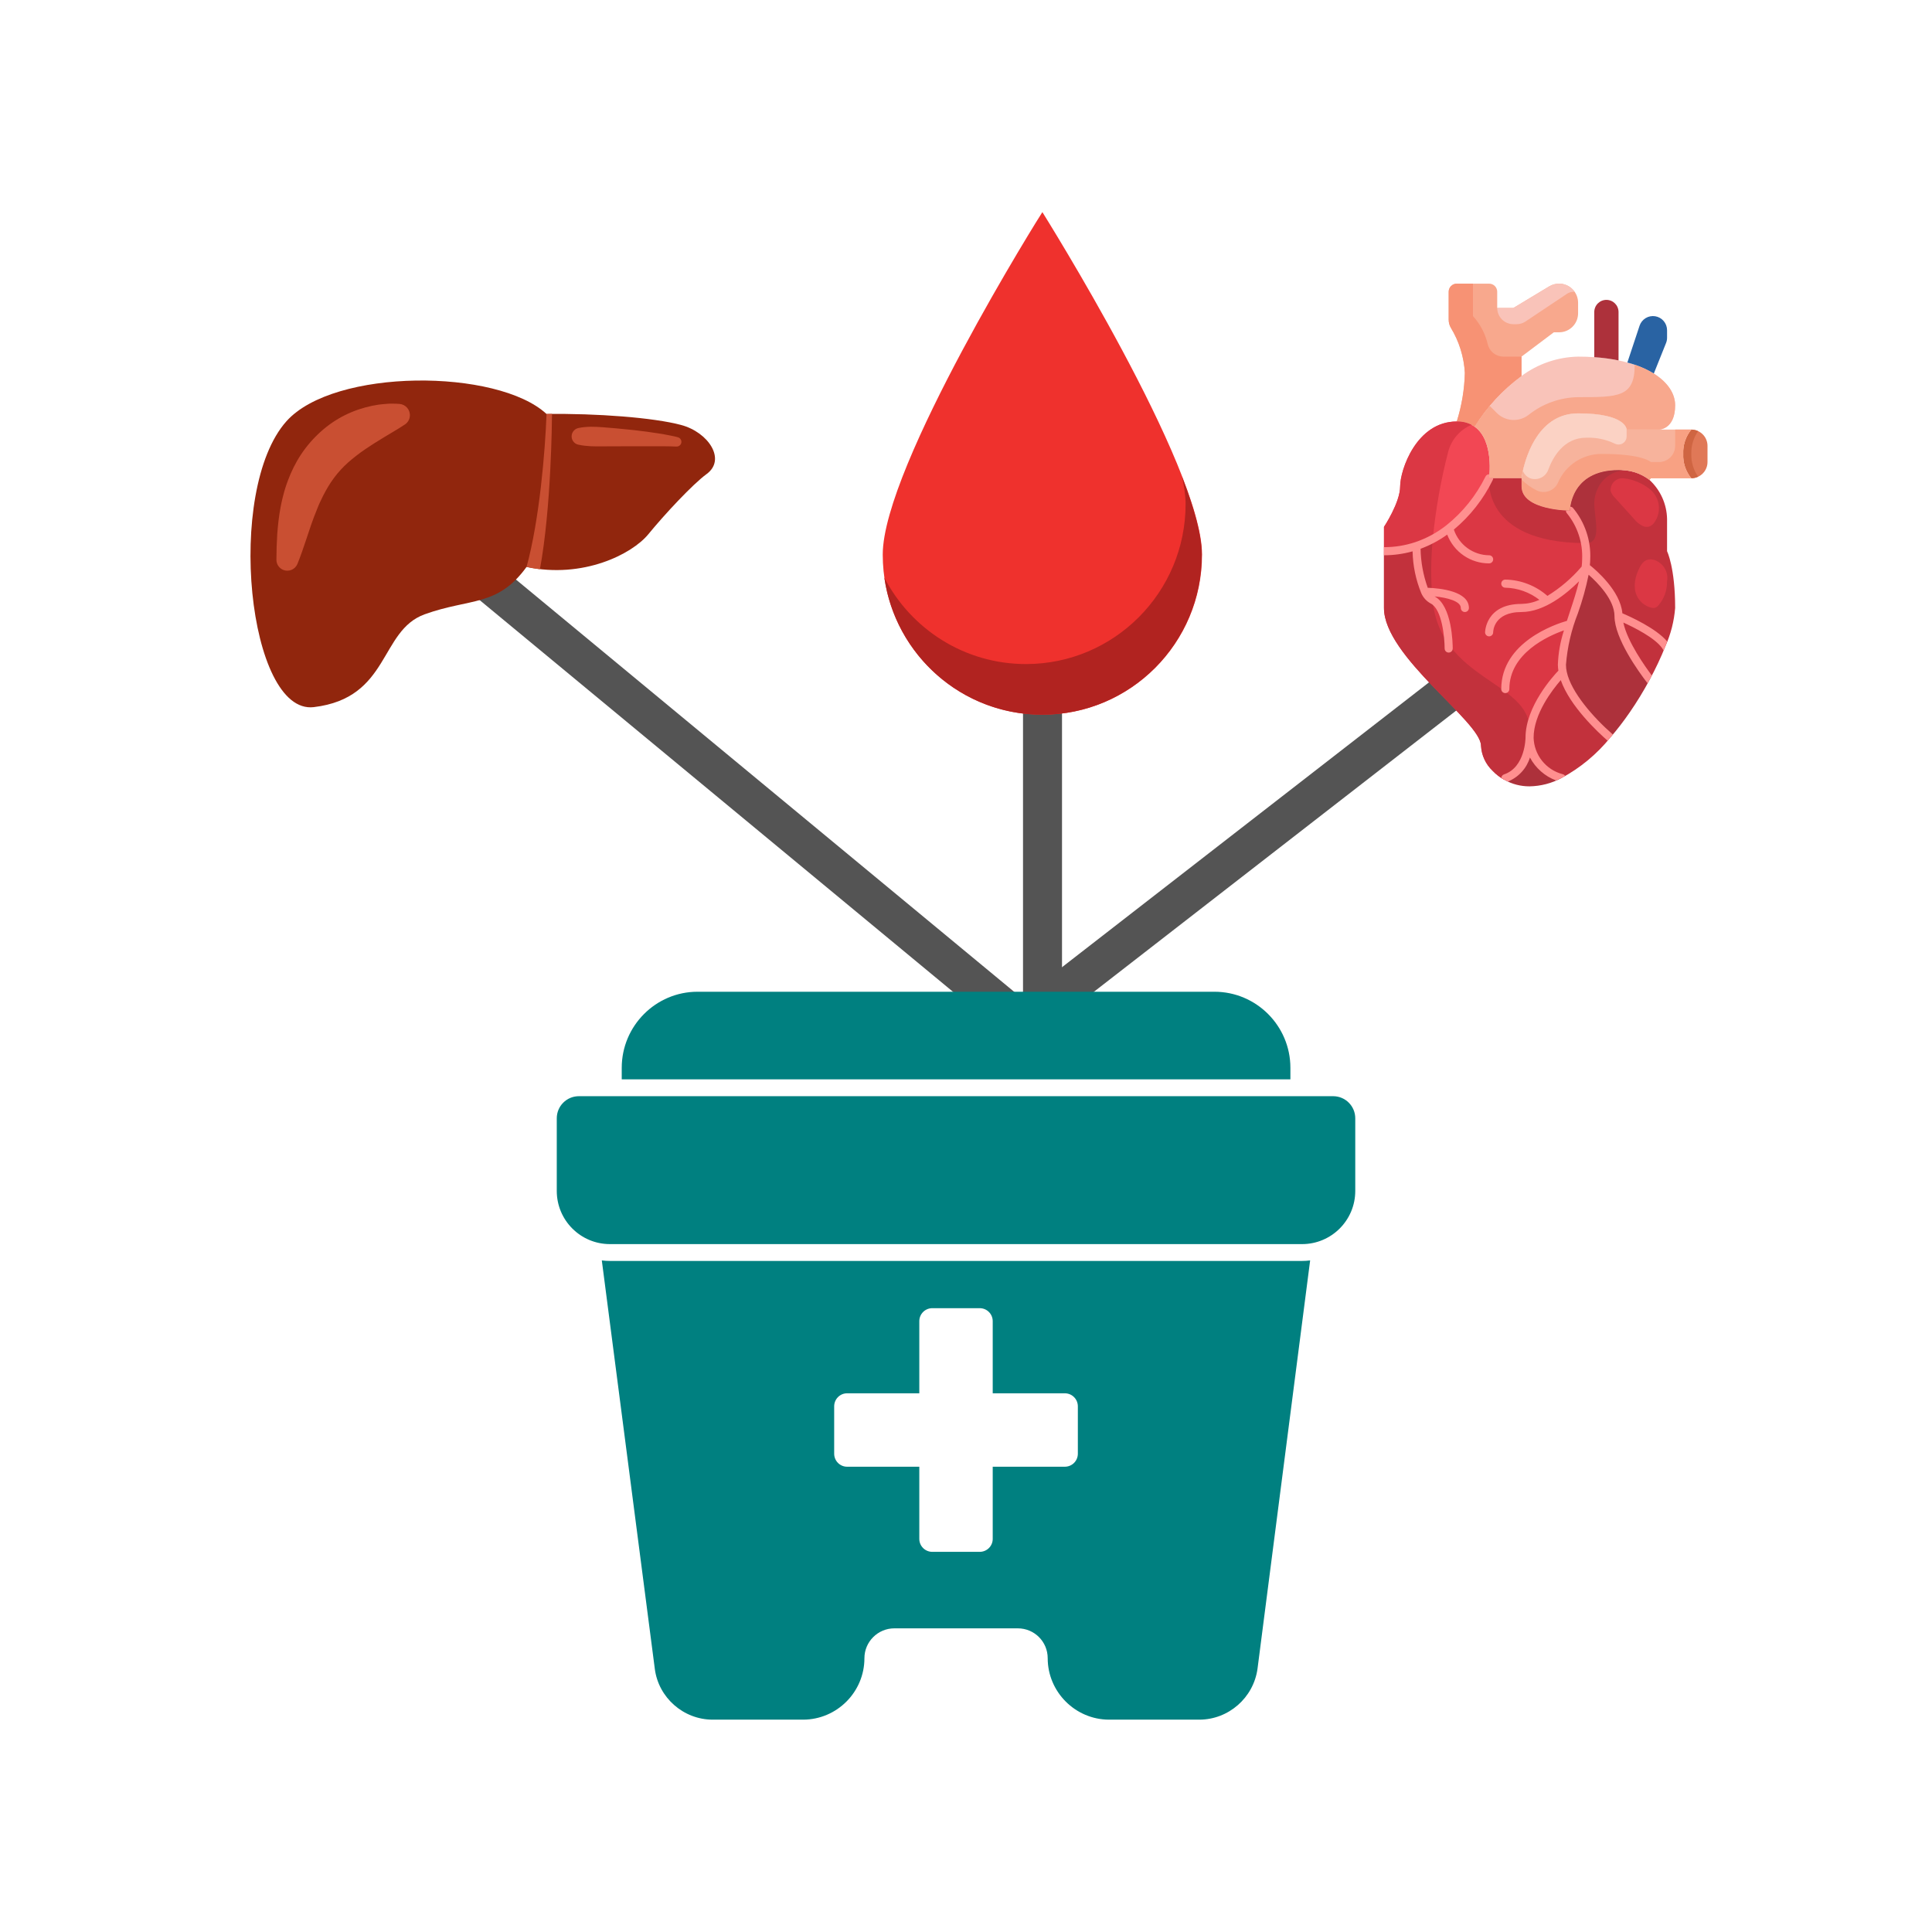
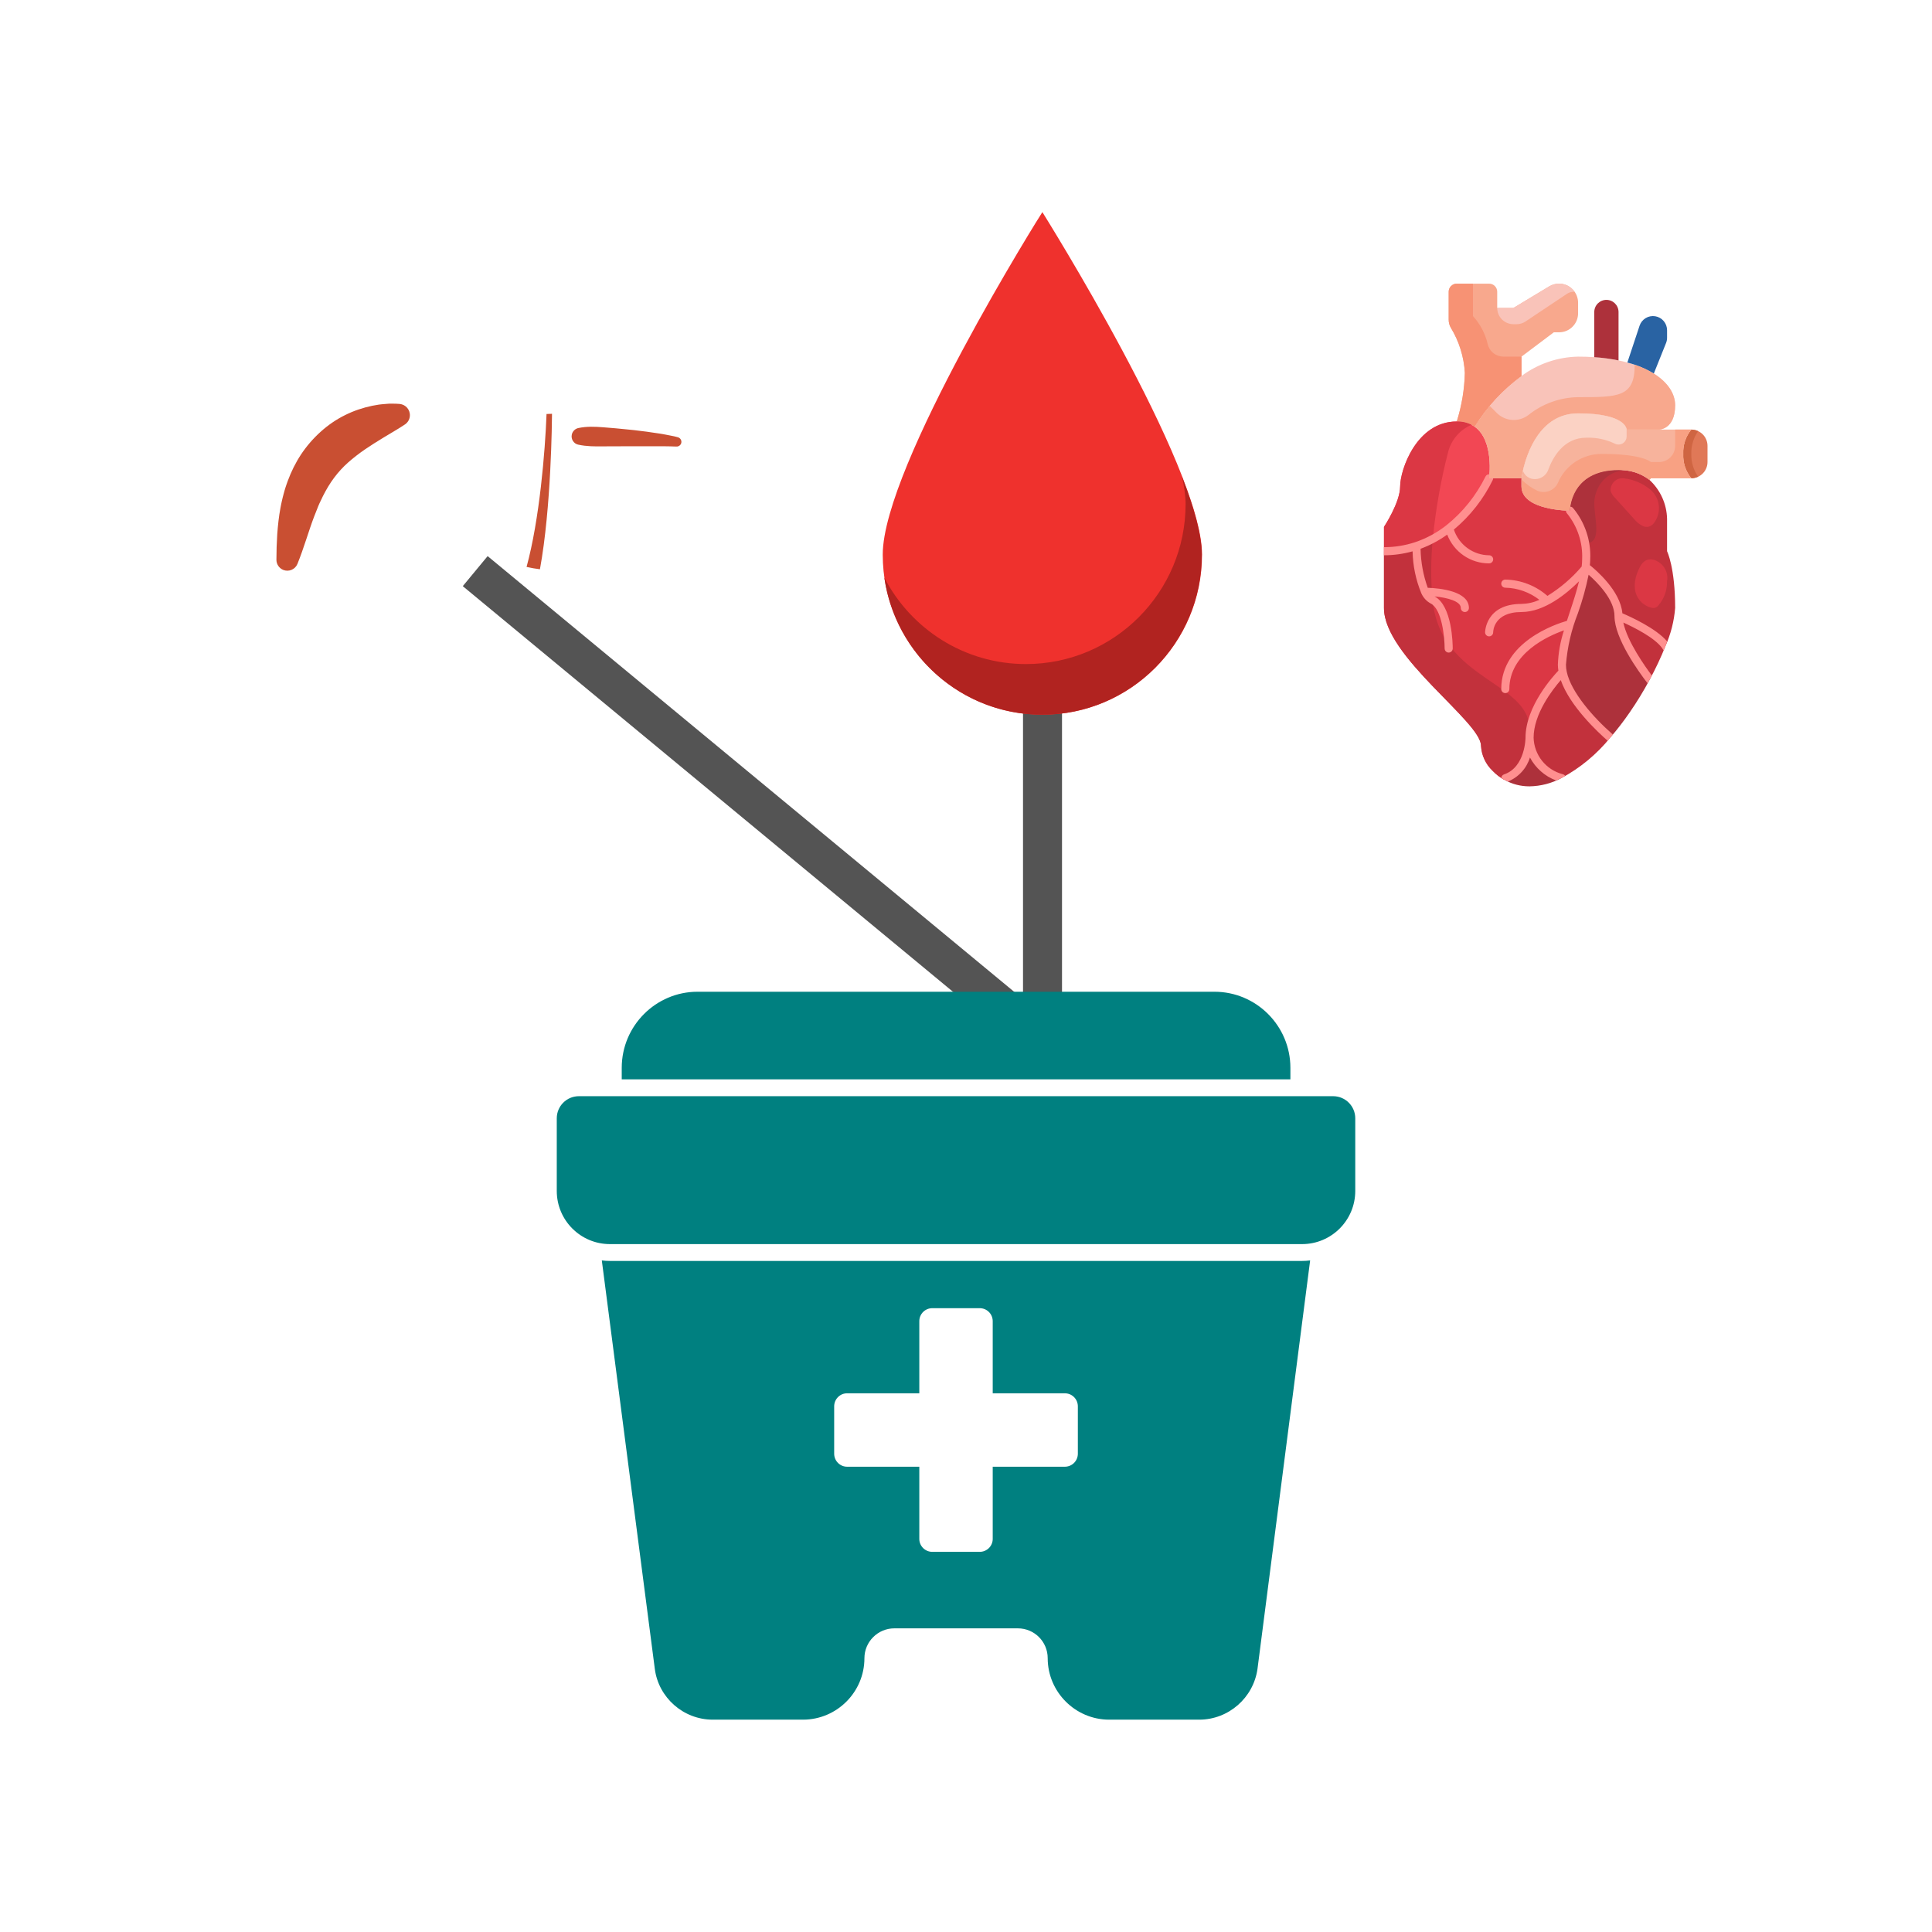
<svg xmlns="http://www.w3.org/2000/svg" width="1024" zoomAndPan="magnify" viewBox="0 0 768 768" height="1024" preserveAspectRatio="xMidYMid meet" version="1.0">
  <defs>
    <clipPath id="ee1f845e42">
      <path d="M 575 112.73 L 628 112.73 L 628 170 L 575 170 Z M 575 112.73 " clip-rule="nonzero" />
    </clipPath>
    <clipPath id="d04d5211d3">
      <path d="M 669 170 L 678.758 170 L 678.758 191 L 669 191 Z M 669 170 " clip-rule="nonzero" />
    </clipPath>
    <clipPath id="3341752346">
      <path d="M 550.152 167 L 593 167 L 593 220 L 550.152 220 Z M 550.152 167 " clip-rule="nonzero" />
    </clipPath>
    <clipPath id="5740027f22">
      <path d="M 597 293 L 621 293 L 621 312.613 L 597 312.613 Z M 597 293 " clip-rule="nonzero" />
    </clipPath>
    <clipPath id="f409788955">
      <path d="M 550.152 190 L 631 190 L 631 310 L 550.152 310 Z M 550.152 190 " clip-rule="nonzero" />
    </clipPath>
    <clipPath id="13a0a4a887">
      <path d="M 575 112.73 L 605 112.73 L 605 170 L 575 170 Z M 575 112.73 " clip-rule="nonzero" />
    </clipPath>
    <clipPath id="ef1641aa2b">
      <path d="M 595 112.73 L 626 112.73 L 626 129 L 595 129 Z M 595 112.73 " clip-rule="nonzero" />
    </clipPath>
    <clipPath id="4266c7ef14">
      <path d="M 550.152 167 L 585 167 L 585 220 L 550.152 220 Z M 550.152 167 " clip-rule="nonzero" />
    </clipPath>
    <clipPath id="a060f29129">
      <path d="M 550.152 214 L 609 214 L 609 310 L 550.152 310 Z M 550.152 214 " clip-rule="nonzero" />
    </clipPath>
    <clipPath id="93c9505d80">
      <path d="M 550.152 188 L 594 188 L 594 260 L 550.152 260 Z M 550.152 188 " clip-rule="nonzero" />
    </clipPath>
    <clipPath id="922d59f610">
      <path d="M 350.805 84.242 L 477.863 84.242 L 477.863 284.125 L 350.805 284.125 Z M 350.805 84.242 " clip-rule="nonzero" />
    </clipPath>
    <clipPath id="c06e7bf7a0">
      <path d="M 351 189 L 477.863 189 L 477.863 284.125 L 351 284.125 Z M 351 189 " clip-rule="nonzero" />
    </clipPath>
    <clipPath id="f5ae0d0cf9">
      <path d="M 239 501 L 521 501 L 521 683.922 L 239 683.922 Z M 239 501 " clip-rule="nonzero" />
    </clipPath>
    <clipPath id="2f1778ef30">
      <path d="M 221.031 435 L 538.676 435 L 538.676 495 L 221.031 495 Z M 221.031 435 " clip-rule="nonzero" />
    </clipPath>
  </defs>
  <rect x="-76.8" width="921.6" fill="#ffffff" y="-76.8" height="921.6" fill-opacity="1" />
-   <rect x="-76.8" width="921.6" fill="#ffffff" y="-76.8" height="921.6" fill-opacity="1" />
  <path stroke-linecap="butt" transform="matrix(0, 0.775, -0.775, 0, 422.165, 239.436)" fill="none" stroke-linejoin="miter" d="M 0.001 10 L 214.731 10 " stroke="#545454" stroke-width="20" stroke-opacity="1" stroke-miterlimit="4" />
-   <path stroke-linecap="butt" transform="matrix(-0.612, 0.475, -0.475, -0.612, 588.489, 274.999)" fill="none" stroke-linejoin="miter" d="M 0.001 10.002 L 303.827 10 " stroke="#545454" stroke-width="20" stroke-opacity="1" stroke-miterlimit="4" />
  <g clip-path="url(#ee1f845e42)">
    <path fill="#f8a88d" d="M 604.812 149.469 C 597.316 154.984 591.109 161.699 586.195 169.609 C 585.152 168.898 584.02 168.363 582.809 168.012 C 581.594 167.656 580.352 167.504 579.09 167.547 C 581.066 161.254 582.141 154.809 582.305 148.211 C 582.125 145.031 581.559 141.926 580.613 138.887 C 579.668 135.852 578.367 132.973 576.711 130.258 C 576.152 129.27 575.871 128.203 575.875 127.066 L 575.875 115.98 C 575.875 115.551 575.957 115.141 576.117 114.746 C 576.281 114.352 576.516 114.004 576.816 113.699 C 577.117 113.398 577.465 113.164 577.859 113 C 578.254 112.84 578.664 112.758 579.09 112.758 L 591.949 112.758 C 592.375 112.758 592.785 112.84 593.18 113 C 593.574 113.164 593.922 113.398 594.223 113.699 C 594.523 114.004 594.758 114.352 594.922 114.746 C 595.082 115.141 595.164 115.551 595.164 115.98 L 595.164 122.426 L 601.594 122.426 L 615.871 113.82 C 617.074 113.121 618.371 112.766 619.762 112.758 C 620.258 112.758 620.75 112.809 621.234 112.906 C 621.719 113.004 622.191 113.148 622.648 113.336 C 623.109 113.527 623.543 113.762 623.953 114.039 C 624.367 114.316 624.746 114.629 625.098 114.98 C 625.449 115.332 625.762 115.715 626.039 116.125 C 626.312 116.539 626.547 116.977 626.738 117.434 C 626.926 117.895 627.07 118.367 627.168 118.855 C 627.266 119.34 627.316 119.832 627.316 120.332 L 627.316 124.52 C 627.316 125.02 627.27 125.512 627.172 126 C 627.078 126.488 626.934 126.961 626.746 127.422 C 626.555 127.879 626.32 128.316 626.047 128.73 C 625.77 129.145 625.457 129.527 625.105 129.879 C 624.758 130.23 624.375 130.543 623.961 130.82 C 623.547 131.098 623.113 131.332 622.656 131.52 C 622.195 131.711 621.723 131.855 621.234 131.949 C 620.75 132.047 620.258 132.094 619.762 132.094 L 617.672 132.094 L 604.812 141.766 Z M 604.812 149.469 " fill-opacity="1" fill-rule="nonzero" />
  </g>
  <path fill="#f9c3b9" d="M 604.812 149.469 C 608.074 147.043 611.625 145.176 615.465 143.859 C 619.309 142.547 623.258 141.848 627.316 141.766 C 629.535 141.766 631.691 141.828 633.715 141.988 C 636.973 142.191 640.199 142.621 643.395 143.277 C 644.613 143.504 645.773 143.793 646.898 144.117 C 650.617 145.059 654.121 146.52 657.41 148.5 C 663.07 152.047 665.898 156.559 665.898 161.102 C 665.898 170.77 659.469 170.77 659.469 170.77 L 646.609 170.77 C 646.609 170.77 646.609 164.324 627.316 164.324 C 608.027 164.324 604.812 190.109 604.812 190.109 L 591.949 190.109 C 591.949 190.109 594.07 175.188 586.195 169.609 C 591.109 161.699 597.316 154.984 604.812 149.469 Z M 604.812 149.469 " fill-opacity="1" fill-rule="nonzero" />
  <g clip-path="url(#d04d5211d3)">
    <path fill="#e07857" d="M 672.328 170.77 C 672.75 170.773 673.168 170.816 673.582 170.898 C 673.996 170.98 674.398 171.105 674.789 171.266 C 675.176 171.43 675.547 171.629 675.898 171.863 C 676.246 172.098 676.574 172.367 676.871 172.664 C 677.168 172.965 677.434 173.289 677.672 173.641 C 677.906 173.992 678.102 174.363 678.266 174.754 C 678.426 175.145 678.551 175.547 678.633 175.961 C 678.715 176.375 678.758 176.793 678.758 177.219 L 678.758 183.664 C 678.758 184.086 678.715 184.504 678.633 184.922 C 678.551 185.336 678.426 185.738 678.266 186.129 C 678.102 186.52 677.906 186.891 677.672 187.242 C 677.434 187.594 677.168 187.918 676.871 188.215 C 676.574 188.516 676.246 188.781 675.898 189.02 C 675.547 189.254 675.176 189.453 674.789 189.613 C 674.398 189.777 673.996 189.898 673.582 189.984 C 673.168 190.066 672.75 190.109 672.328 190.109 C 671.211 188.754 670.375 187.242 669.82 185.578 C 669.266 183.91 669.031 182.195 669.113 180.441 C 669.031 178.684 669.266 176.973 669.82 175.305 C 670.375 173.637 671.211 172.125 672.328 170.77 Z M 672.328 170.77 " fill-opacity="1" fill-rule="nonzero" />
  </g>
  <path fill="#cf6542" d="M 675.031 171.395 C 674.176 170.984 673.277 170.773 672.328 170.77 C 671.211 172.125 670.375 173.637 669.82 175.305 C 669.266 176.973 669.031 178.684 669.113 180.441 C 669.031 182.195 669.266 183.91 669.82 185.578 C 670.375 187.242 671.211 188.754 672.328 190.109 C 673.277 190.105 674.176 189.898 675.031 189.488 C 674.105 188.164 673.414 186.73 672.953 185.184 C 672.488 183.637 672.281 182.055 672.328 180.441 C 672.281 178.828 672.488 177.246 672.953 175.699 C 673.414 174.152 674.105 172.715 675.031 171.395 Z M 675.031 171.395 " fill-opacity="1" fill-rule="nonzero" />
  <path fill="#f7b39c" d="M 672.328 170.77 C 671.211 172.125 670.375 173.637 669.82 175.305 C 669.266 176.973 669.031 178.684 669.113 180.441 C 669.031 182.195 669.266 183.91 669.82 185.578 C 670.375 187.242 671.211 188.754 672.328 190.109 L 656.254 190.109 L 655.707 190.785 C 653.949 189.43 652.012 188.414 649.895 187.746 C 647.777 187.074 645.609 186.789 643.395 186.887 C 624.102 186.887 624.102 203.004 624.102 203.004 C 624.102 203.004 604.812 203.004 604.812 193.332 L 604.812 190.109 C 604.812 190.109 608.027 164.324 627.316 164.324 C 646.609 164.324 646.609 170.77 646.609 170.77 Z M 672.328 170.77 " fill-opacity="1" fill-rule="nonzero" />
  <path fill="#ad313b" d="M 643.395 124.035 L 643.395 143.277 C 640.199 142.621 636.973 142.191 633.715 141.988 L 633.746 141.766 L 633.746 124.035 C 633.746 123.719 633.777 123.406 633.84 123.094 C 633.902 122.781 633.992 122.48 634.113 122.188 C 634.234 121.895 634.383 121.613 634.559 121.352 C 634.734 121.086 634.938 120.844 635.16 120.617 C 635.383 120.395 635.629 120.195 635.891 120.016 C 636.152 119.84 636.434 119.691 636.723 119.57 C 637.016 119.449 637.32 119.355 637.629 119.297 C 637.941 119.234 638.254 119.203 638.57 119.203 C 638.887 119.203 639.199 119.234 639.512 119.297 C 639.82 119.355 640.125 119.449 640.414 119.57 C 640.707 119.691 640.984 119.84 641.25 120.016 C 641.512 120.195 641.758 120.395 641.98 120.617 C 642.203 120.844 642.402 121.086 642.582 121.352 C 642.758 121.613 642.906 121.895 643.027 122.188 C 643.148 122.48 643.238 122.781 643.301 123.094 C 643.363 123.406 643.395 123.719 643.395 124.035 Z M 643.395 124.035 " fill-opacity="1" fill-rule="nonzero" />
  <path fill="#2963a3" d="M 662.684 131.258 L 662.684 134.223 C 662.691 134.945 662.562 135.645 662.297 136.316 L 657.41 148.5 C 654.121 146.52 650.617 145.059 646.898 144.117 L 651.754 129.484 C 651.965 128.852 652.277 128.273 652.691 127.754 C 653.109 127.234 653.602 126.801 654.172 126.453 C 654.738 126.109 655.352 125.871 656.004 125.746 C 656.656 125.617 657.312 125.609 657.969 125.715 C 658.625 125.82 659.246 126.039 659.824 126.363 C 660.406 126.691 660.91 127.109 661.344 127.617 C 661.773 128.125 662.105 128.691 662.336 129.316 C 662.566 129.941 662.684 130.59 662.684 131.258 Z M 662.684 131.258 " fill-opacity="1" fill-rule="nonzero" />
  <g clip-path="url(#3341752346)">
    <path fill="#f24754" d="M 563.047 217.055 C 558.859 218.441 554.562 219.129 550.152 219.117 L 550.152 209.449 C 550.152 209.449 556.582 199.777 556.582 193.332 C 556.582 186.887 563.012 167.547 579.09 167.547 C 580.352 167.504 581.594 167.656 582.809 168.012 C 584.02 168.363 585.152 168.898 586.195 169.609 C 594.07 175.188 591.949 190.109 591.949 190.109 C 590.059 193.973 587.773 197.578 585.09 200.934 C 582.402 204.289 579.387 207.309 576.035 209.996 C 572.109 213.102 567.781 215.453 563.047 217.055 Z M 563.047 217.055 " fill-opacity="1" fill-rule="nonzero" />
  </g>
  <path fill="#c2313c" d="M 662.074 256.762 C 660.246 261.336 658.156 265.781 655.805 270.105 C 653.555 267.172 643.395 253.508 643.395 244.902 C 643.395 244.902 657.797 250.672 662.074 256.762 Z M 662.074 256.762 " fill-opacity="1" fill-rule="nonzero" />
  <g clip-path="url(#5740027f22)">
    <path fill="#ad313b" d="M 608.027 293.25 C 608.047 294.164 608.145 295.074 608.312 295.977 C 608.48 296.875 608.723 297.758 609.031 298.621 C 609.344 299.48 609.723 300.312 610.168 301.113 C 610.613 301.918 611.117 302.676 611.684 303.395 C 612.254 304.113 612.875 304.781 613.551 305.402 C 614.223 306.02 614.945 306.578 615.711 307.082 C 616.477 307.582 617.277 308.02 618.113 308.391 C 618.949 308.766 619.809 309.066 620.695 309.301 C 616.73 311.402 612.508 312.5 608.027 312.586 C 604.453 312.594 601.109 311.723 597.996 309.977 L 598.379 309.363 C 608.027 306.141 608.027 293.25 608.027 293.25 Z M 608.027 293.25 " fill-opacity="1" fill-rule="nonzero" />
  </g>
  <path fill="#ad313b" d="M 630.531 225.562 C 630.531 225.562 643.395 235.234 643.395 244.902 C 643.395 253.508 653.555 267.172 655.805 270.105 C 653.395 274.621 650.738 278.984 647.828 283.191 C 645.438 286.672 642.863 290.012 640.113 293.215 C 639.086 292.312 623.781 279.195 621.242 267.398 C 621.012 266.359 620.895 265.305 620.887 264.242 C 620.887 252.508 628.891 238.07 630.309 225.855 C 630.469 225.66 630.531 225.562 630.531 225.562 Z M 630.531 225.562 " fill-opacity="1" fill-rule="nonzero" />
  <path fill="#c2313c" d="M 621.242 267.398 C 623.781 279.195 639.086 292.312 640.113 293.215 C 634.695 299.859 628.223 305.219 620.695 309.301 C 619.809 309.066 618.949 308.766 618.113 308.391 C 617.277 308.02 616.477 307.582 615.711 307.082 C 614.945 306.578 614.223 306.02 613.551 305.402 C 612.875 304.781 612.254 304.113 611.684 303.395 C 611.117 302.676 610.613 301.918 610.168 301.113 C 609.723 300.312 609.344 299.48 609.031 298.621 C 608.723 297.758 608.48 296.875 608.312 295.977 C 608.145 295.074 608.047 294.164 608.027 293.25 C 608.027 280.355 620.887 267.465 620.887 267.465 Z M 621.242 267.398 " fill-opacity="1" fill-rule="nonzero" />
  <path fill="#c2313c" d="M 662.684 219.117 C 662.684 219.117 665.898 225.562 665.898 241.68 C 665.477 246.926 664.199 251.953 662.074 256.762 C 657.797 250.672 643.395 244.902 643.395 244.902 C 643.395 235.234 630.531 225.562 630.531 225.562 C 630.531 225.562 630.469 225.66 630.309 225.855 C 630.461 224.688 630.535 223.516 630.531 222.34 C 630.613 220.602 630.539 218.867 630.301 217.141 C 630.062 215.414 629.668 213.723 629.117 212.07 C 628.57 210.414 627.871 208.828 627.027 207.305 C 626.188 205.777 625.211 204.344 624.102 203.004 C 624.102 203.004 624.102 186.887 643.395 186.887 C 645.609 186.789 647.777 187.074 649.895 187.746 C 652.012 188.414 653.949 189.43 655.707 190.785 C 656.777 191.773 657.738 192.855 658.586 194.035 C 659.438 195.215 660.164 196.469 660.766 197.793 C 661.363 199.121 661.824 200.492 662.148 201.914 C 662.473 203.332 662.648 204.77 662.684 206.227 Z M 662.684 219.117 " fill-opacity="1" fill-rule="nonzero" />
  <g clip-path="url(#f409788955)">
    <path fill="#db3744" d="M 630.309 225.855 C 628.891 238.07 620.887 252.508 620.887 264.242 C 620.895 265.305 621.012 266.359 621.242 267.398 L 620.887 267.465 C 620.887 267.465 608.027 280.355 608.027 293.25 C 608.027 293.25 608.027 306.141 598.379 309.363 L 597.996 309.977 C 596.238 309.023 594.676 307.82 593.301 306.367 C 591.938 305.07 590.863 303.566 590.074 301.855 C 589.285 300.148 588.84 298.352 588.734 296.473 C 588.734 286.801 550.152 261.02 550.152 241.68 L 550.152 219.117 C 554.562 219.129 558.859 218.441 563.047 217.055 C 567.781 215.453 572.109 213.102 576.035 209.996 C 579.387 207.309 582.402 204.289 585.09 200.934 C 587.773 197.578 590.059 193.973 591.949 190.109 L 604.812 190.109 L 604.812 193.332 C 604.812 203.004 624.102 203.004 624.102 203.004 C 625.211 204.344 626.188 205.777 627.027 207.305 C 627.871 208.828 628.57 210.414 629.117 212.07 C 629.668 213.723 630.062 215.414 630.301 217.141 C 630.539 218.867 630.613 220.602 630.531 222.34 C 630.535 223.516 630.461 224.688 630.309 225.855 Z M 630.309 225.855 " fill-opacity="1" fill-rule="nonzero" />
  </g>
  <path fill="#f8a88d" d="M 657.41 148.5 C 655.016 147.039 652.488 145.875 649.824 145.004 C 649.824 157.879 643.395 157.879 627.316 157.879 C 623.727 157.93 620.238 158.562 616.859 159.777 C 613.477 160.992 610.387 162.723 607.578 164.969 C 607.121 165.32 606.633 165.629 606.117 165.895 C 605.602 166.156 605.07 166.371 604.516 166.539 C 603.961 166.707 603.398 166.82 602.824 166.887 C 602.25 166.949 601.676 166.965 601.098 166.926 C 600.52 166.887 599.953 166.793 599.391 166.652 C 598.832 166.508 598.289 166.316 597.762 166.078 C 597.238 165.836 596.738 165.551 596.262 165.219 C 595.789 164.887 595.348 164.516 594.941 164.105 L 592.191 161.352 C 590.012 163.973 588.012 166.727 586.195 169.609 C 594.07 175.188 591.949 190.109 591.949 190.109 L 604.812 190.109 C 604.812 190.109 608.027 164.324 627.316 164.324 C 646.609 164.324 646.609 170.77 646.609 170.77 L 659.469 170.77 C 659.469 170.77 665.898 170.77 665.898 161.102 C 665.898 156.559 663.07 152.047 657.41 148.5 Z M 657.41 148.5 " fill-opacity="1" fill-rule="nonzero" />
  <path fill="#fbd2c4" d="M 608.219 190.109 C 608.574 190.238 608.934 190.332 609.309 190.387 C 609.68 190.445 610.055 190.465 610.43 190.445 C 610.805 190.426 611.176 190.371 611.539 190.277 C 611.906 190.184 612.258 190.059 612.598 189.895 C 612.938 189.73 613.258 189.535 613.555 189.309 C 613.855 189.082 614.133 188.828 614.383 188.543 C 614.633 188.262 614.852 187.957 615.039 187.633 C 615.23 187.305 615.383 186.965 615.504 186.605 C 617.262 181.875 621.531 173.996 630.531 173.996 C 634.516 173.855 638.309 174.641 641.91 176.348 C 642.156 176.477 642.41 176.57 642.68 176.629 C 642.949 176.691 643.223 176.719 643.496 176.707 C 643.773 176.699 644.043 176.656 644.309 176.578 C 644.57 176.5 644.82 176.387 645.059 176.246 C 645.293 176.102 645.508 175.93 645.699 175.734 C 645.891 175.535 646.055 175.316 646.191 175.074 C 646.328 174.836 646.43 174.582 646.5 174.312 C 646.57 174.047 646.605 173.773 646.609 173.5 L 646.609 170.77 C 646.609 170.77 646.609 164.324 627.316 164.324 C 612.086 164.324 606.891 180.359 605.375 187.125 C 605.613 187.801 605.984 188.402 606.48 188.922 C 606.977 189.441 607.555 189.836 608.219 190.109 Z M 608.219 190.109 " fill-opacity="1" fill-rule="nonzero" />
  <path fill="#f8a183" d="M 672.328 170.77 L 665.898 170.77 L 665.898 177.219 C 665.898 177.641 665.859 178.059 665.777 178.477 C 665.691 178.891 665.57 179.293 665.41 179.684 C 665.246 180.074 665.051 180.445 664.816 180.801 C 664.582 181.152 664.312 181.477 664.016 181.777 C 663.719 182.074 663.391 182.344 663.043 182.578 C 662.691 182.812 662.32 183.012 661.93 183.172 C 661.539 183.336 661.137 183.457 660.723 183.539 C 660.309 183.621 659.891 183.664 659.469 183.664 L 656.254 183.664 C 656.254 183.664 653.039 180.441 636.961 180.441 C 636.027 180.422 635.098 180.477 634.172 180.598 C 633.242 180.719 632.328 180.91 631.43 181.168 C 630.531 181.426 629.656 181.75 628.809 182.137 C 627.957 182.527 627.141 182.977 626.355 183.488 C 625.57 183.996 624.832 184.566 624.133 185.188 C 623.434 185.809 622.781 186.48 622.184 187.199 C 621.582 187.918 621.039 188.676 620.555 189.477 C 620.066 190.277 619.641 191.109 619.277 191.973 C 619.105 192.34 618.902 192.684 618.664 193.012 C 618.426 193.34 618.156 193.637 617.859 193.914 C 617.562 194.188 617.242 194.43 616.898 194.645 C 616.555 194.855 616.195 195.035 615.816 195.176 C 615.438 195.32 615.051 195.426 614.652 195.492 C 614.254 195.559 613.852 195.586 613.449 195.578 C 613.047 195.566 612.648 195.52 612.254 195.43 C 611.859 195.344 611.477 195.219 611.105 195.059 C 608.754 193.93 606.656 192.441 604.812 190.598 L 604.812 193.332 C 604.812 203.004 624.102 203.004 624.102 203.004 C 624.102 203.004 624.102 186.887 643.395 186.887 C 645.609 186.789 647.777 187.074 649.895 187.746 C 652.012 188.414 653.949 189.43 655.707 190.785 L 656.254 190.109 L 672.328 190.109 C 671.211 188.754 670.375 187.242 669.82 185.578 C 669.266 183.91 669.031 182.195 669.113 180.441 C 669.031 178.684 669.266 176.973 669.82 175.305 C 670.375 173.637 671.211 172.125 672.328 170.77 Z M 672.328 170.77 " fill-opacity="1" fill-rule="nonzero" />
  <g clip-path="url(#13a0a4a887)">
    <path fill="#f79274" d="M 591.363 136.715 C 590.363 132.523 588.414 128.832 585.52 125.648 L 585.52 112.758 L 579.09 112.758 C 578.664 112.758 578.254 112.84 577.859 113 C 577.465 113.164 577.117 113.398 576.816 113.699 C 576.516 114.004 576.281 114.352 576.117 114.746 C 575.957 115.141 575.875 115.551 575.875 115.98 L 575.875 127.066 C 575.871 128.203 576.152 129.27 576.711 130.258 C 578.367 132.973 579.668 135.852 580.613 138.887 C 581.559 141.926 582.125 145.031 582.305 148.211 C 582.141 154.809 581.066 161.254 579.09 167.547 C 580.352 167.504 581.594 167.656 582.809 168.012 C 584.02 168.363 585.152 168.898 586.195 169.609 C 591.109 161.699 597.316 154.984 604.812 149.469 L 604.812 141.766 L 597.621 141.766 C 596.891 141.758 596.184 141.633 595.496 141.391 C 594.809 141.145 594.18 140.793 593.613 140.332 C 593.043 139.875 592.566 139.336 592.18 138.715 C 591.797 138.094 591.523 137.426 591.363 136.715 Z M 591.363 136.715 " fill-opacity="1" fill-rule="nonzero" />
  </g>
  <g clip-path="url(#ef1641aa2b)">
    <path fill="#f9c3b9" d="M 619.762 112.758 C 618.371 112.766 617.074 113.121 615.871 113.82 L 601.594 122.426 L 595.164 122.426 C 595.164 122.848 595.207 123.27 595.289 123.684 C 595.371 124.098 595.492 124.5 595.656 124.891 C 595.816 125.285 596.016 125.656 596.25 126.008 C 596.484 126.359 596.75 126.684 597.047 126.984 C 597.348 127.281 597.672 127.551 598.023 127.785 C 598.375 128.02 598.746 128.219 599.137 128.379 C 599.523 128.543 599.926 128.664 600.34 128.746 C 600.754 128.832 601.172 128.871 601.594 128.871 L 602.863 128.871 C 604.16 128.871 605.352 128.512 606.43 127.789 L 622.859 116.812 C 623.688 116.258 624.602 115.98 625.598 115.98 C 625.723 115.98 625.84 116.008 625.965 116.02 C 625.707 115.645 625.418 115.297 625.098 114.98 C 624.395 114.262 623.582 113.711 622.656 113.328 C 621.73 112.941 620.766 112.75 619.762 112.758 Z M 619.762 112.758 " fill-opacity="1" fill-rule="nonzero" />
  </g>
  <g clip-path="url(#4266c7ef14)">
    <path fill="#db3744" d="M 569.555 214.215 C 570.695 202.531 572.73 191.004 575.664 179.637 C 575.973 178.438 576.414 177.293 576.988 176.199 C 577.559 175.105 578.25 174.09 579.059 173.156 C 579.863 172.223 580.766 171.395 581.766 170.672 C 582.766 169.945 583.832 169.348 584.969 168.871 C 583.117 167.941 581.16 167.5 579.09 167.547 C 563.012 167.547 556.582 186.887 556.582 193.332 C 556.582 199.777 550.152 209.449 550.152 209.449 L 550.152 219.117 C 554.562 219.129 558.859 218.441 563.047 217.055 C 565.297 216.293 567.469 215.348 569.555 214.215 Z M 569.555 214.215 " fill-opacity="1" fill-rule="nonzero" />
  </g>
  <g clip-path="url(#a060f29129)">
    <path fill="#c2313c" d="M 569.445 238.457 C 568.723 230.371 568.762 222.293 569.555 214.215 C 567.469 215.348 565.297 216.293 563.047 217.055 C 558.859 218.441 554.562 219.129 550.152 219.117 L 550.152 241.68 C 550.152 261.02 588.734 286.801 588.734 296.473 C 588.84 298.352 589.285 300.148 590.074 301.855 C 590.863 303.566 591.938 305.07 593.301 306.367 C 594.676 307.82 596.238 309.023 597.996 309.977 L 598.379 309.363 C 608.027 306.141 608.027 293.25 608.027 293.25 L 608.027 290.023 C 608.027 270.688 572.66 270.688 569.445 238.457 Z M 569.445 238.457 " fill-opacity="1" fill-rule="nonzero" />
  </g>
-   <path fill="#c2313c" d="M 629.891 215.895 C 629.527 213.523 628.855 211.242 627.871 209.051 C 626.891 206.863 625.633 204.848 624.102 203.004 C 624.102 203.004 604.812 203.004 604.812 193.332 L 604.812 190.109 L 591.949 190.109 C 591.949 190.109 588.785 215.613 629.891 215.895 Z M 629.891 215.895 " fill-opacity="1" fill-rule="nonzero" />
  <path fill="#ad313b" d="M 633.746 199.777 C 633.805 197.797 634.27 195.918 635.145 194.141 C 635.598 193.18 636.164 192.289 636.844 191.469 C 637.523 190.648 638.297 189.93 639.156 189.305 C 640.02 188.68 640.945 188.176 641.934 187.785 C 642.922 187.395 643.945 187.137 645 187.008 C 644.453 186.973 643.965 186.887 643.395 186.887 C 624.102 186.887 624.102 203.004 624.102 203.004 C 625.633 204.848 626.891 206.863 627.871 209.055 C 628.855 211.242 629.527 213.523 629.891 215.895 L 630.531 215.895 C 636.961 215.895 633.746 206.227 633.746 199.777 Z M 633.746 199.777 " fill-opacity="1" fill-rule="nonzero" />
  <g clip-path="url(#93c9505d80)">
    <path fill="#ff8f8f" d="M 564.992 235.82 L 565.012 235.859 C 565.031 235.902 565.051 235.957 565.074 236.004 C 565.871 237.695 567.09 238.992 568.723 239.898 C 573.262 242.172 574.266 253.605 574.266 257.793 C 574.266 258.008 574.309 258.215 574.391 258.41 C 574.469 258.609 574.586 258.781 574.738 258.934 C 574.887 259.086 575.062 259.203 575.258 259.285 C 575.457 259.363 575.66 259.406 575.875 259.406 C 576.086 259.406 576.293 259.363 576.488 259.285 C 576.688 259.203 576.859 259.086 577.012 258.934 C 577.16 258.781 577.277 258.609 577.359 258.41 C 577.441 258.215 577.48 258.008 577.48 257.793 C 577.48 256.051 577.273 240.742 570.246 237.07 C 575.324 237.578 580.695 238.988 580.695 241.68 C 580.695 241.895 580.738 242.098 580.82 242.297 C 580.902 242.492 581.016 242.668 581.168 242.82 C 581.32 242.969 581.492 243.086 581.691 243.168 C 581.887 243.25 582.09 243.289 582.305 243.289 C 582.52 243.289 582.723 243.25 582.918 243.168 C 583.117 243.086 583.289 242.969 583.441 242.82 C 583.594 242.668 583.707 242.492 583.789 242.297 C 583.871 242.098 583.914 241.895 583.914 241.68 C 583.914 234.973 572.465 233.832 567.547 233.652 C 565.75 228.637 564.801 223.469 564.699 218.145 C 568.48 216.746 572.008 214.871 575.285 212.516 C 575.605 213.355 575.988 214.164 576.434 214.945 C 576.875 215.727 577.375 216.473 577.934 217.176 C 578.488 217.883 579.094 218.543 579.75 219.156 C 580.402 219.77 581.102 220.328 581.84 220.836 C 582.582 221.344 583.355 221.793 584.164 222.184 C 584.969 222.574 585.801 222.902 586.66 223.164 C 587.516 223.43 588.387 223.629 589.273 223.758 C 590.16 223.891 591.055 223.957 591.949 223.953 C 592.164 223.953 592.367 223.91 592.566 223.828 C 592.762 223.746 592.938 223.633 593.086 223.48 C 593.238 223.328 593.355 223.156 593.434 222.957 C 593.516 222.762 593.559 222.555 593.559 222.34 C 593.559 222.129 593.516 221.922 593.434 221.723 C 593.355 221.527 593.238 221.352 593.086 221.199 C 592.938 221.051 592.762 220.934 592.566 220.852 C 592.367 220.77 592.164 220.73 591.949 220.73 C 591.18 220.723 590.41 220.656 589.648 220.531 C 588.887 220.402 588.141 220.219 587.406 219.977 C 586.676 219.734 585.965 219.438 585.277 219.082 C 584.59 218.73 583.934 218.328 583.309 217.871 C 582.688 217.418 582.102 216.914 581.555 216.371 C 581.008 215.824 580.504 215.238 580.047 214.613 C 579.594 213.988 579.188 213.336 578.832 212.648 C 578.477 211.961 578.176 211.25 577.934 210.516 C 581.184 207.809 584.113 204.789 586.723 201.461 C 589.332 198.129 591.566 194.562 593.418 190.754 C 593.512 190.551 593.559 190.336 593.559 190.109 L 591.949 190.109 C 591.949 190.109 592.035 189.508 592.105 188.527 C 591.766 188.496 591.449 188.566 591.156 188.734 C 590.859 188.902 590.641 189.145 590.496 189.453 C 588.656 193.191 586.434 196.684 583.832 199.934 C 581.227 203.184 578.305 206.117 575.062 208.727 C 571.285 211.715 567.117 213.98 562.559 215.523 C 558.531 216.855 554.395 217.516 550.152 217.508 L 550.152 220.73 C 554.016 220.723 557.809 220.203 561.527 219.164 C 561.648 224.93 562.801 230.484 564.992 235.82 Z M 564.992 235.82 " fill-opacity="1" fill-rule="nonzero" />
  </g>
  <path fill="#ff8f8f" d="M 662.719 254.984 C 658.344 249.77 648.07 245.133 644.918 243.789 C 644.137 234.824 634.309 226.5 631.988 224.66 C 632.055 223.902 632.141 223.164 632.141 222.34 C 632.227 220.492 632.141 218.656 631.887 216.824 C 631.629 214.992 631.207 213.199 630.613 211.449 C 630.023 209.699 629.277 208.016 628.375 206.402 C 627.469 204.793 626.426 203.277 625.238 201.859 C 624.961 201.594 624.633 201.445 624.246 201.418 C 624.164 201.945 624.117 202.473 624.102 203.004 C 624.102 203.004 623.484 203.004 622.496 202.949 C 622.477 203.41 622.629 203.805 622.949 204.137 C 623.977 205.41 624.879 206.766 625.66 208.203 C 626.441 209.641 627.09 211.137 627.598 212.691 C 628.109 214.246 628.477 215.836 628.699 217.457 C 628.922 219.078 628.996 220.707 628.926 222.34 C 628.918 223.305 628.859 224.262 628.738 225.219 C 624.809 229.82 620.266 233.707 615.117 236.875 C 612.797 234.836 610.199 233.258 607.32 232.145 C 604.445 231.031 601.465 230.449 598.379 230.398 C 598.168 230.398 597.961 230.438 597.766 230.52 C 597.566 230.602 597.395 230.719 597.242 230.871 C 597.094 231.02 596.977 231.195 596.895 231.395 C 596.812 231.59 596.773 231.797 596.773 232.012 C 596.773 232.223 596.812 232.43 596.895 232.625 C 596.977 232.824 597.094 233 597.242 233.148 C 597.395 233.301 597.566 233.418 597.766 233.5 C 597.961 233.582 598.168 233.621 598.379 233.621 C 600.84 233.672 603.23 234.113 605.547 234.941 C 607.867 235.766 609.996 236.938 611.938 238.457 C 609.668 239.473 607.293 240.012 604.812 240.066 C 590.512 240.066 590.344 251.234 590.344 251.348 C 590.344 251.562 590.383 251.77 590.465 251.965 C 590.547 252.164 590.664 252.336 590.812 252.488 C 590.965 252.641 591.137 252.754 591.336 252.836 C 591.531 252.918 591.738 252.961 591.949 252.961 C 592.164 252.961 592.367 252.918 592.566 252.836 C 592.762 252.754 592.938 252.641 593.086 252.488 C 593.238 252.336 593.355 252.164 593.434 251.965 C 593.516 251.77 593.559 251.562 593.559 251.348 C 593.559 251.027 593.688 243.289 604.812 243.289 C 613.879 243.289 622.68 236.066 627.688 231.074 C 626.766 234.906 625.477 238.895 624.176 242.805 C 623.738 244.129 623.297 245.465 622.871 246.797 C 618.34 248.098 596.773 255.281 596.773 273.91 C 596.773 274.125 596.812 274.328 596.895 274.527 C 596.977 274.723 597.094 274.898 597.242 275.051 C 597.395 275.199 597.566 275.316 597.766 275.398 C 597.961 275.48 598.168 275.52 598.379 275.52 C 598.594 275.52 598.797 275.48 598.996 275.398 C 599.191 275.316 599.367 275.199 599.516 275.051 C 599.668 274.898 599.785 274.723 599.867 274.527 C 599.949 274.328 599.988 274.125 599.988 273.91 C 599.988 259.727 615.293 252.84 621.699 250.578 C 620.254 255.02 619.445 259.574 619.277 264.242 C 619.289 265.031 619.359 265.816 619.484 266.598 C 617.57 268.59 606.418 280.727 606.418 293.25 C 606.418 293.367 606.32 305.012 597.871 307.836 C 597.574 307.938 597.328 308.109 597.133 308.355 C 596.938 308.602 596.82 308.879 596.789 309.191 C 597.191 309.453 597.574 309.75 597.996 309.977 C 598.414 310.203 598.961 310.445 599.434 310.664 C 600.469 310.246 601.445 309.715 602.363 309.074 C 603.281 308.438 604.121 307.703 604.875 306.879 C 605.633 306.055 606.289 305.156 606.848 304.184 C 607.402 303.215 607.848 302.191 608.18 301.121 C 609.301 303.227 610.754 305.066 612.543 306.637 C 614.328 308.211 616.336 309.414 618.566 310.25 C 619.277 309.945 619.988 309.652 620.695 309.281 C 621.199 309.031 621.699 308.746 622.203 308.469 C 622.055 308.227 621.855 308.039 621.605 307.906 C 621.449 307.84 621.289 307.781 621.129 307.734 C 620.328 307.523 619.551 307.25 618.793 306.914 C 618.039 306.582 617.312 306.188 616.621 305.734 C 615.926 305.281 615.273 304.777 614.664 304.219 C 614.051 303.66 613.488 303.059 612.973 302.41 C 612.457 301.762 612 301.074 611.594 300.352 C 611.191 299.629 610.848 298.879 610.562 298.102 C 610.277 297.324 610.059 296.527 609.902 295.711 C 609.746 294.898 609.656 294.078 609.633 293.25 C 609.633 283.828 617.098 274.195 620.434 270.363 C 624.055 280.746 635.352 291.215 638.977 294.371 C 638.996 294.391 639.031 294.398 639.051 294.418 C 639.406 294.023 639.762 293.637 640.113 293.23 C 640.465 292.824 640.781 292.398 641.121 291.988 C 641.09 291.965 641.074 291.922 641.043 291.906 C 633.367 285.203 624.559 275.172 622.816 267.086 C 622.605 266.148 622.5 265.199 622.496 264.242 C 623.051 257.195 624.629 250.391 627.227 243.824 C 629.016 238.805 630.438 233.688 631.496 228.465 C 634.938 231.488 641.785 238.332 641.785 244.902 L 641.785 244.941 C 641.812 253.84 651.543 267.199 654.516 271.07 C 654.738 271.375 654.863 271.531 654.934 271.621 C 655.215 271.117 655.535 270.609 655.801 270.105 C 656.066 269.605 656.328 269.047 656.605 268.496 C 654.145 265.219 646.844 255.027 645.305 247.477 C 649.52 249.383 657.844 253.523 660.754 257.684 C 660.934 257.926 661.086 258.184 661.219 258.453 C 661.219 258.492 661.277 258.504 661.297 258.543 C 661.539 257.957 661.844 257.328 662.07 256.754 C 662.293 256.18 662.496 255.582 662.719 254.984 Z M 662.719 254.984 " fill-opacity="1" fill-rule="nonzero" />
  <path fill="#db3744" d="M 640.242 195.102 C 640.602 196.242 641.219 197.219 642.098 198.027 L 649.559 206.285 C 650.527 207.523 651.719 208.477 653.141 209.141 C 653.812 209.422 654.512 209.508 655.23 209.398 C 656.289 209.133 657.109 208.535 657.691 207.609 C 658.031 207.125 658.328 206.609 658.578 206.066 C 658.824 205.527 659.02 204.969 659.164 204.391 C 659.312 203.812 659.402 203.227 659.438 202.629 C 659.477 202.035 659.461 201.441 659.387 200.852 C 659.316 200.258 659.191 199.68 659.016 199.109 C 658.836 198.543 658.605 197.996 658.328 197.469 C 658.051 196.941 657.727 196.445 657.355 195.98 C 656.984 195.512 656.578 195.086 656.129 194.691 C 654.613 193.438 652.957 192.422 651.152 191.648 C 649.348 190.871 647.469 190.367 645.52 190.137 C 645.176 190.094 644.832 190.086 644.488 190.121 C 644.145 190.152 643.809 190.223 643.48 190.332 C 643.148 190.438 642.836 190.578 642.539 190.758 C 642.242 190.934 641.969 191.141 641.715 191.375 C 641.465 191.613 641.242 191.875 641.047 192.16 C 640.852 192.449 640.691 192.754 640.562 193.074 C 640.438 193.395 640.348 193.73 640.293 194.07 C 640.238 194.414 640.219 194.758 640.242 195.102 Z M 640.242 195.102 " fill-opacity="1" fill-rule="nonzero" />
  <path fill="#db3744" d="M 649.891 234.039 C 649.984 234.93 650.211 235.785 650.57 236.605 C 650.926 237.422 651.398 238.168 651.984 238.844 C 652.574 239.52 653.246 240.086 654.008 240.555 C 654.77 241.02 655.582 241.359 656.449 241.574 C 656.973 241.719 657.492 241.719 658.016 241.574 C 658.43 241.414 658.785 241.168 659.082 240.84 C 660.266 239.512 661.168 238.012 661.789 236.344 C 662.406 234.676 662.699 232.949 662.668 231.168 C 662.754 230.719 662.797 230.262 662.801 229.801 C 662.805 229.34 662.766 228.883 662.684 228.434 C 662.602 227.98 662.48 227.539 662.32 227.105 C 662.156 226.676 661.957 226.266 661.723 225.871 C 661.484 225.477 661.211 225.109 660.906 224.766 C 660.602 224.422 660.27 224.105 659.906 223.824 C 659.547 223.543 659.16 223.293 658.754 223.082 C 658.348 222.871 657.926 222.695 657.484 222.562 C 653.574 221.469 651.965 224.82 650.91 227.57 C 650.043 229.645 649.703 231.801 649.891 234.039 Z M 649.891 234.039 " fill-opacity="1" fill-rule="nonzero" />
  <path stroke-linecap="butt" transform="matrix(0.597, 0.494, -0.494, 0.597, 193.842, 221.065)" fill="none" stroke-linejoin="miter" d="M -0.002 9.999 L 377.629 10.002 " stroke="#545454" stroke-width="20" stroke-opacity="1" stroke-miterlimit="4" />
-   <path fill="#91260d" d="M 270.742 168.93 C 281.602 171.812 288.801 182.688 280.859 188.457 C 275.359 192.488 264.238 204.395 257.738 212.348 C 251.238 220.297 231.734 230.133 209.316 225.363 C 197.754 241.301 186.895 237.68 168.832 244.188 C 150.77 250.695 155.09 277.469 124.73 281.094 C 98.652 284.199 89.309 194.965 113.871 167.449 C 132.781 146.297 197.715 146.445 217.258 164.566 C 237.164 164.27 259.883 166.008 270.742 168.93 Z M 270.742 168.93 " fill-opacity="1" fill-rule="nonzero" />
  <path fill="#c94f32" d="M 214.633 226.289 C 212.859 226.066 211.086 225.77 209.316 225.363 C 214.449 206.652 216.703 179.434 217.258 164.566 C 217.996 164.527 218.695 164.527 219.434 164.492 C 219.398 167.082 219.176 201.586 214.633 226.289 Z M 109.883 222.551 C 109.883 224.254 110.914 225.844 112.578 226.547 C 114.793 227.434 117.305 226.398 118.23 224.18 C 120.852 217.707 122.625 211.273 124.84 205.43 C 125.395 203.949 125.949 202.547 126.539 201.141 L 126.984 200.105 L 127.465 199.105 C 127.609 198.773 127.758 198.441 127.941 198.109 C 128.129 197.773 128.277 197.441 128.422 197.109 C 129.754 194.484 131.195 192.078 132.855 189.859 C 134.52 187.641 136.363 185.645 138.395 183.832 C 140.465 182.02 142.645 180.32 145.008 178.691 C 147.371 177.066 149.883 175.512 152.543 173.887 C 155.164 172.258 157.973 170.742 160.816 168.82 L 161 168.707 C 162.074 167.969 162.812 166.785 162.922 165.418 C 163.145 162.938 161.297 160.793 158.859 160.57 C 157.938 160.496 157.012 160.461 156.09 160.461 C 155.645 160.461 155.164 160.461 154.723 160.461 C 154.277 160.496 153.801 160.535 153.355 160.57 C 152.914 160.609 152.434 160.645 151.988 160.684 C 151.547 160.719 151.066 160.758 150.621 160.832 C 149.699 160.98 148.812 161.125 147.891 161.312 C 144.23 162.09 140.648 163.27 137.176 165.008 C 133.707 166.711 130.418 168.965 127.465 171.629 C 124.508 174.293 121.848 177.359 119.668 180.652 C 117.488 183.945 115.754 187.496 114.426 191.082 C 114.277 191.523 114.094 191.969 113.945 192.414 C 113.797 192.855 113.648 193.301 113.5 193.742 L 113.094 195.074 L 112.727 196.406 C 112.465 197.293 112.281 198.219 112.059 199.105 C 111.84 199.992 111.691 200.883 111.508 201.77 C 110.84 205.32 110.473 208.832 110.215 212.273 C 109.992 215.711 109.883 219.113 109.883 222.48 Z M 227.305 172.738 C 226.898 174.586 228.078 176.398 229.887 176.77 L 229.926 176.77 C 233.141 177.473 236.352 177.473 239.602 177.434 L 249.355 177.398 L 259.105 177.398 C 260.73 177.398 262.355 177.398 263.98 177.398 L 266.418 177.434 L 267.602 177.473 C 268.008 177.473 268.34 177.508 268.746 177.508 L 268.93 177.508 C 269.781 177.547 270.594 176.953 270.812 176.105 C 271.074 175.105 270.445 174.07 269.449 173.812 C 269.004 173.699 268.562 173.59 268.156 173.477 C 267.75 173.402 267.344 173.293 266.898 173.219 C 266.086 173.07 265.238 172.887 264.426 172.738 C 262.801 172.441 261.176 172.184 259.512 171.961 C 257.887 171.703 256.262 171.48 254.598 171.297 C 252.973 171.074 251.312 170.891 249.688 170.742 C 248.062 170.559 246.398 170.41 244.773 170.262 C 243.148 170.113 241.488 169.965 239.863 169.855 C 236.574 169.594 233.25 169.449 229.926 170.148 C 228.668 170.41 227.598 171.406 227.305 172.738 Z M 227.305 172.738 " fill-opacity="1" fill-rule="nonzero" />
  <g clip-path="url(#922d59f610)">
    <path fill="#ef312d" d="M 477.824 220.465 C 477.824 255.617 449.41 284.109 414.363 284.109 C 379.312 284.109 350.902 255.617 350.902 220.465 C 350.902 185.32 414.309 84.227 414.363 84.32 C 414.488 84.57 477.824 185.32 477.824 220.465 " fill-opacity="1" fill-rule="nonzero" />
  </g>
  <g clip-path="url(#c06e7bf7a0)">
    <path fill="#b12320" d="M 469.863 189.484 C 470.777 193.535 471.297 197.203 471.297 200.328 C 471.297 235.473 442.883 263.973 407.836 263.973 C 383.328 263.973 362.105 250.016 351.531 229.617 C 355.969 260.418 382.32 284.109 414.262 284.109 C 449.309 284.109 477.727 255.617 477.727 220.465 C 477.727 212.73 474.652 201.809 469.863 189.484 " fill-opacity="1" fill-rule="nonzero" />
  </g>
  <g clip-path="url(#f5ae0d0cf9)">
    <path fill="#008080" d="M 242.449 501.242 C 241.379 501.242 240.305 501.176 239.23 501.035 L 260.297 663.395 C 261.773 674.867 271.699 683.59 283.309 683.59 L 319.199 683.59 C 332.684 683.59 343.621 672.586 343.621 659.168 C 343.621 652.594 348.988 647.293 355.496 647.293 L 404.602 647.293 C 411.18 647.293 416.477 652.594 416.477 659.168 C 416.477 672.586 427.48 683.59 440.898 683.59 L 476.723 683.59 C 488.328 683.59 498.258 674.934 499.875 663.395 L 520.801 501.035 C 519.727 501.176 518.652 501.242 517.582 501.242 Z M 428.461 577.871 C 428.461 580.734 426.152 583.043 423.289 583.043 L 394.621 583.043 L 394.621 611.75 C 394.621 614.574 392.312 616.883 389.449 616.883 L 370.609 616.883 C 367.746 616.883 365.438 614.574 365.438 611.75 L 365.438 583.043 L 336.73 583.043 C 333.906 583.043 331.598 580.734 331.598 577.871 L 331.598 559.039 C 331.598 556.172 333.906 553.859 336.73 553.859 L 365.438 553.859 L 365.438 525.191 C 365.438 522.328 367.746 520.02 370.609 520.02 L 389.449 520.02 C 392.312 520.02 394.621 522.328 394.621 525.191 L 394.621 553.859 L 423.289 553.859 C 426.152 553.859 428.461 556.172 428.461 559.039 Z M 428.461 577.871 " fill-opacity="1" fill-rule="nonzero" />
  </g>
  <g clip-path="url(#2f1778ef30)">
    <path fill="#008080" d="M 529.945 435.754 L 230.113 435.754 C 225.254 435.754 221.324 439.695 221.324 444.551 L 221.324 473.414 C 221.324 485.086 230.785 494.551 242.457 494.551 L 517.594 494.551 C 529.266 494.551 538.738 485.086 538.738 473.414 L 538.738 444.551 C 538.738 439.695 534.801 435.754 529.945 435.754 " fill-opacity="1" fill-rule="nonzero" />
  </g>
  <path fill="#008080" d="M 512.953 424.488 C 512.953 407.785 499.402 394.234 482.762 394.234 L 277.27 394.234 C 260.699 394.234 247.148 407.785 247.148 424.488 L 247.148 429.051 L 512.953 429.051 Z M 512.953 424.488 " fill-opacity="1" fill-rule="nonzero" />
</svg>